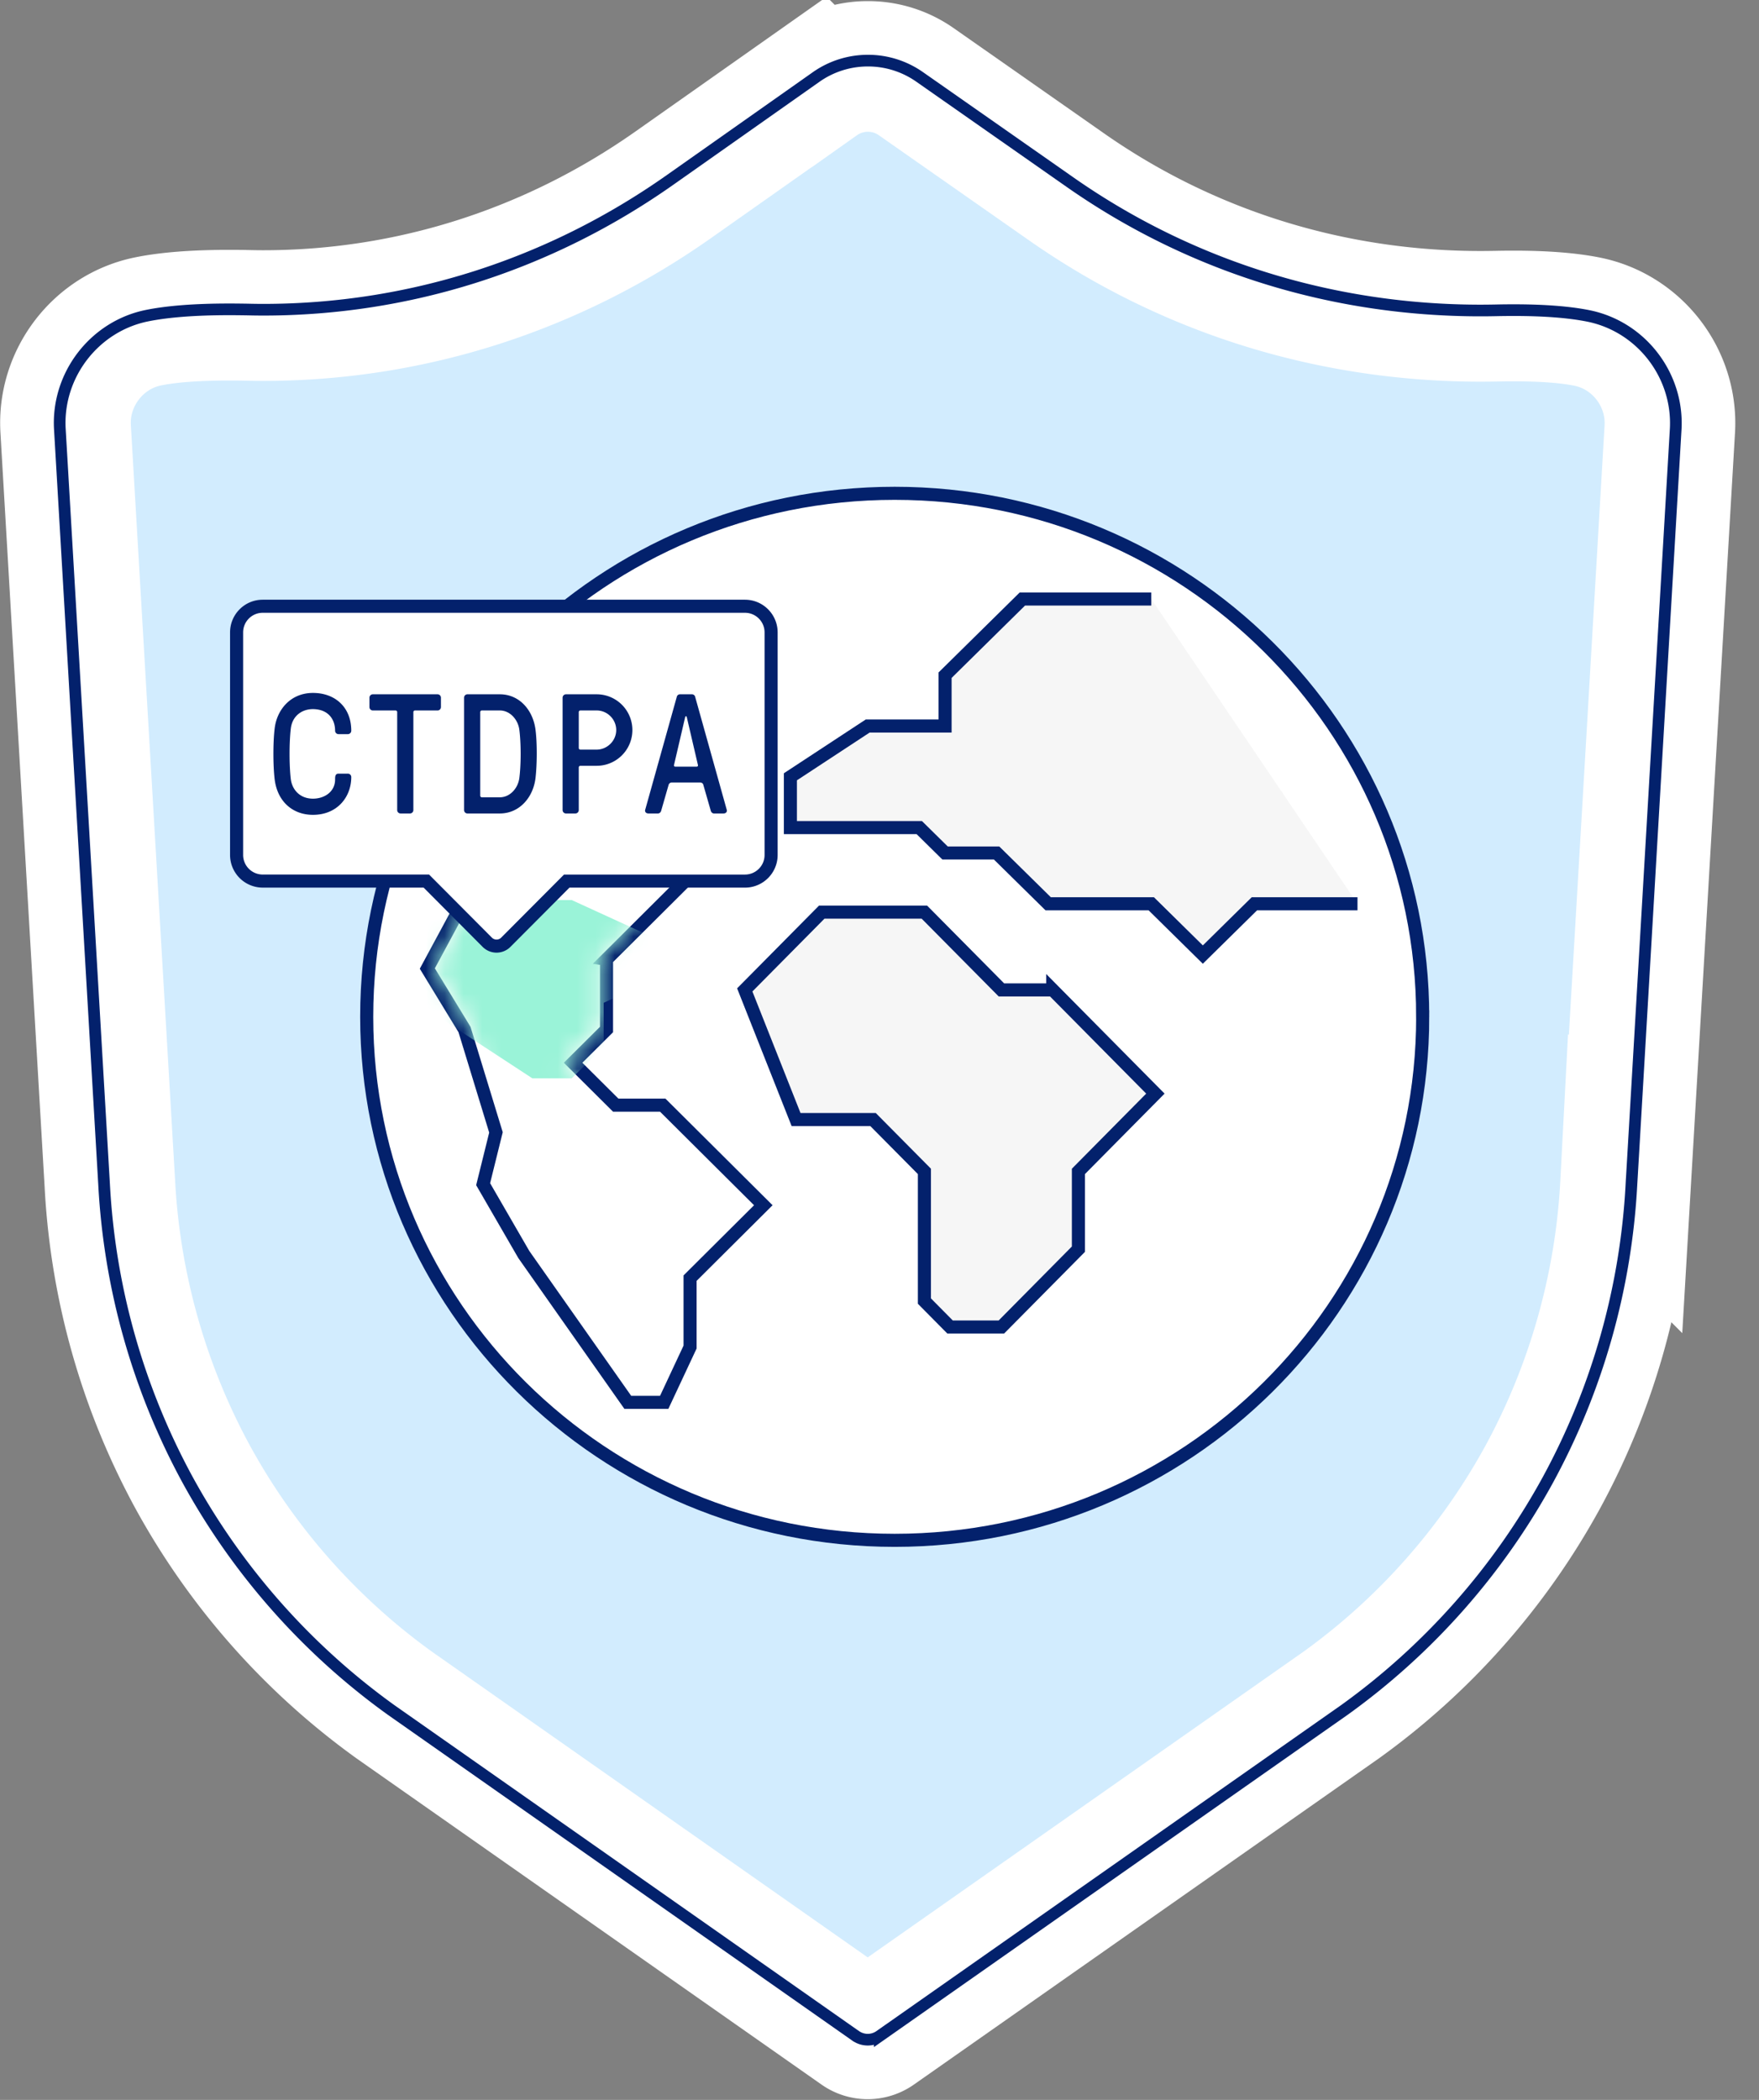
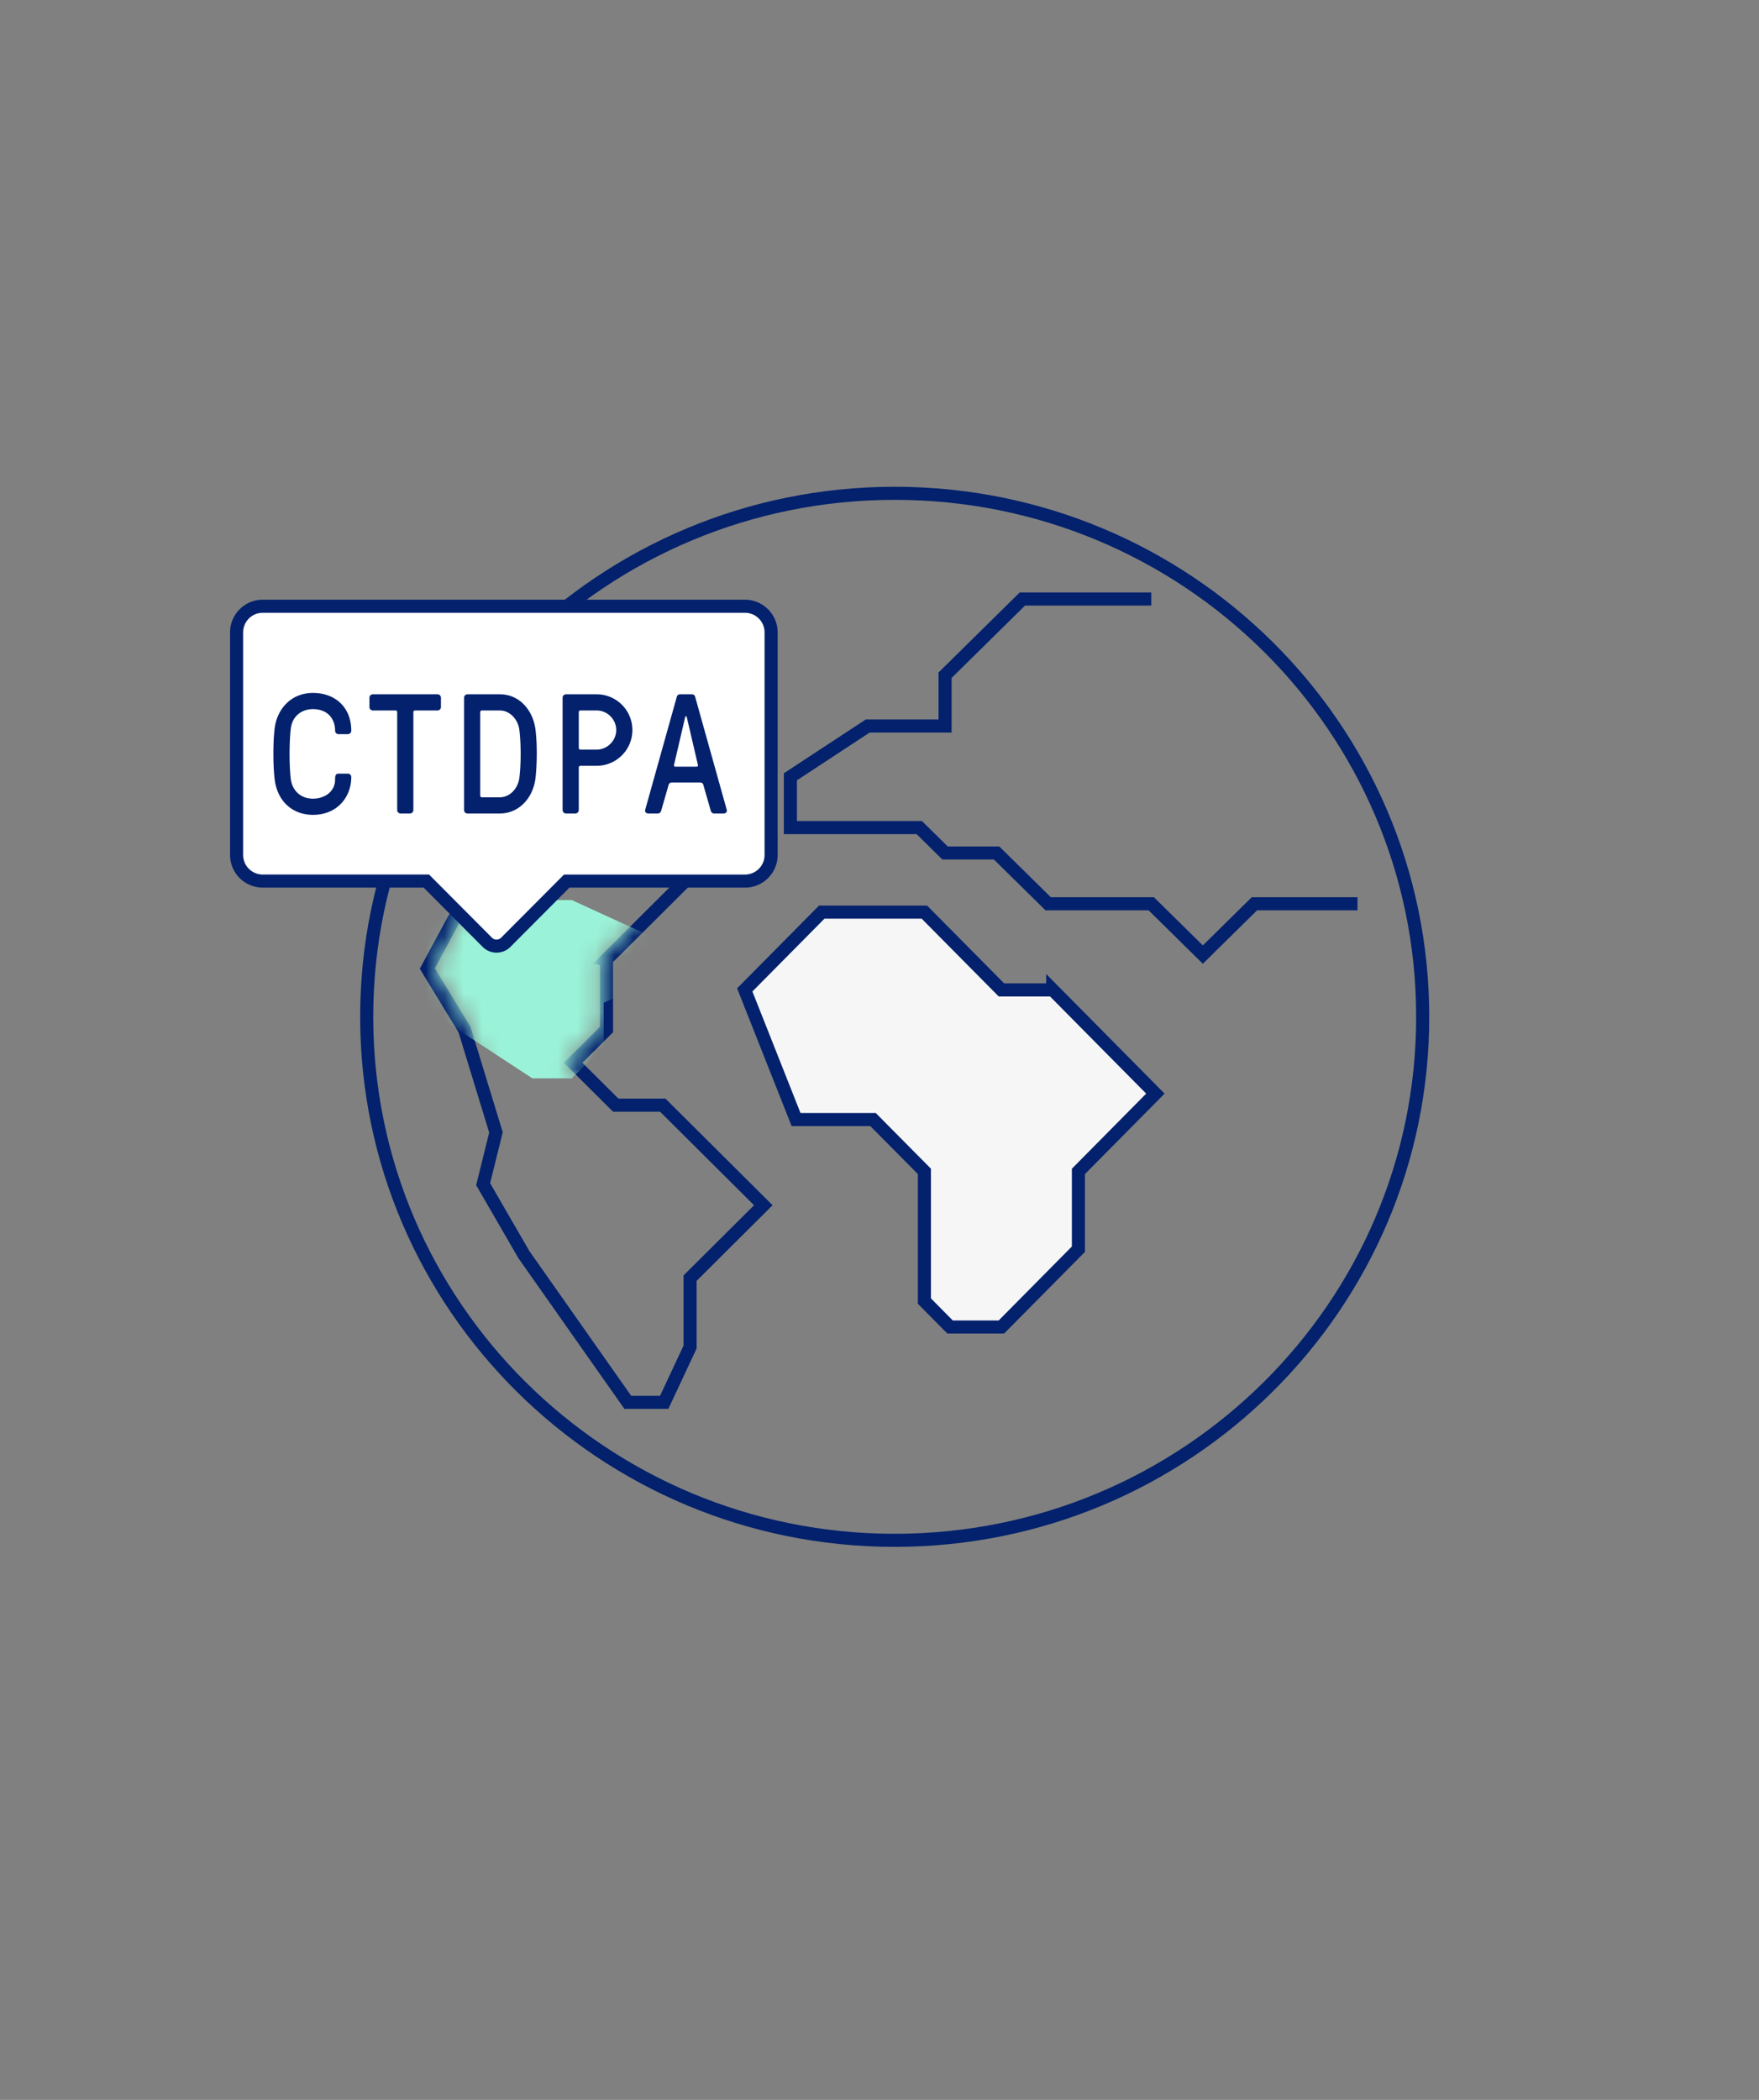
<svg xmlns="http://www.w3.org/2000/svg" width="93" height="111" fill="none" viewBox="0 0 93 111">
  <rect x="0" y="0" width="93" height="111" fill="#808080" stroke="none" />
-   <path fill="#D2ECFE" fill-rule="evenodd" stroke="#fff" stroke-width="6.907" d="M45.417 107.362 20.86 90.139a36.362 36.362 0 0 1-10.671-12.06 36.441 36.441 0 0 1-4.38-15.502l-2.34-39.935c-.144-2.685 1.726-5.115 4.352-5.651 1.07-.22 2.518-.33 4.3-.33.326 0 .664.003 1.004.01.263.006.53.01.793.01 7.763 0 15.26-2.393 21.684-6.918l7.717-5.436a4.438 4.438 0 0 1 2.569-.815 4.44 4.44 0 0 1 2.557.807l7.949 5.562c6.395 4.475 13.963 6.84 21.882 6.84.276 0 .556-.003.836-.008.314-.007.62-.01.912-.01 1.591 0 2.9.1 3.89.299 2.636.528 4.515 2.958 4.371 5.65l-2.34 39.935a36.419 36.419 0 0 1-4.379 15.492 36.325 36.325 0 0 1-10.66 12.051l-24.57 17.232a.797.797 0 0 1-.919 0Z" clip-rule="evenodd" />
-   <path stroke="#03216C" stroke-width=".617" d="M45.24 107.615 20.68 90.389A36.666 36.666 0 0 1 9.92 78.226a36.748 36.748 0 0 1-4.417-15.63l-2.34-39.938c-.152-2.837 1.824-5.403 4.597-5.97 1.096-.223 2.562-.336 4.362-.336.329 0 .669.004 1.01.01.261.007.527.01.787.01 7.7 0 15.135-2.373 21.507-6.861l7.717-5.436a4.746 4.746 0 0 1 2.746-.87c.979-.002 1.934.3 2.735.862l7.949 5.561c6.342 4.44 13.848 6.785 21.704 6.785.273 0 .553-.003.83-.009.317-.007.626-.01.918-.01 1.61 0 2.94.102 3.951.305 2.787.56 4.77 3.125 4.62 5.971l-2.34 39.933a36.726 36.726 0 0 1-4.418 15.623 36.643 36.643 0 0 1-10.753 12.157l-24.57 17.232a1.107 1.107 0 0 1-1.273 0Z" />
  <mask id="a" width="86" height="105" x="3" y="3" maskUnits="userSpaceOnUse" style="mask-type:luminance">
    <path fill="#fff" fill-rule="evenodd" d="M45.415 107.362 20.858 90.139a36.362 36.362 0 0 1-10.671-12.06 36.441 36.441 0 0 1-4.38-15.502l-2.34-39.935c-.144-2.685 1.726-5.116 4.352-5.651 1.07-.22 2.518-.33 4.3-.33.325 0 .664.003 1.004.01.263.006.53.009.793.009 7.763 0 15.26-2.392 21.684-6.917l7.716-5.436a4.438 4.438 0 0 1 2.57-.815 4.44 4.44 0 0 1 2.557.806l7.949 5.563c6.395 4.475 13.963 6.84 21.882 6.84.275 0 .556-.003.836-.009.314-.007.62-.01.911-.01 1.592 0 2.901.1 3.89.3 2.637.528 4.516 2.958 4.372 5.65l-2.34 39.935a36.42 36.42 0 0 1-4.379 15.492 36.325 36.325 0 0 1-10.66 12.051l-24.57 17.232a.797.797 0 0 1-.919 0Z" clip-rule="evenodd" />
  </mask>
  <g mask="url(#a)">
-     <path fill="#fff" d="M75.22 53.748c0 15.284-12.499 27.673-27.917 27.673-15.416 0-27.915-12.39-27.915-27.673 0-15.283 12.498-27.672 27.915-27.672 15.418 0 27.916 12.389 27.916 27.672Z" />
    <path stroke="#03216C" stroke-width=".691" d="M75.22 53.748c0 15.284-12.499 27.673-27.917 27.673-15.416 0-27.915-12.39-27.915-27.673 0-15.283 12.498-27.672 27.915-27.672 15.418 0 27.916 12.389 27.916 27.672Z" />
  </g>
  <mask id="b" width="86" height="105" x="3" y="3" maskUnits="userSpaceOnUse" style="mask-type:luminance">
    <path fill="#fff" fill-rule="evenodd" d="M45.415 107.362 20.858 90.139a36.362 36.362 0 0 1-10.671-12.06 36.441 36.441 0 0 1-4.38-15.502l-2.34-39.935c-.144-2.685 1.726-5.116 4.352-5.651 1.07-.22 2.518-.33 4.3-.33.325 0 .664.003 1.004.01.263.006.53.009.793.009 7.763 0 15.26-2.392 21.684-6.917l7.716-5.436a4.438 4.438 0 0 1 2.57-.815 4.44 4.44 0 0 1 2.557.806l7.949 5.563c6.395 4.475 13.963 6.84 21.882 6.84.275 0 .556-.003.836-.009.314-.007.62-.01.911-.01 1.592 0 2.901.1 3.89.3 2.637.528 4.516 2.958 4.372 5.65l-2.34 39.935a36.42 36.42 0 0 1-4.379 15.492 36.325 36.325 0 0 1-10.66 12.051l-24.57 17.232a.797.797 0 0 1-.919 0Z" clip-rule="evenodd" />
  </mask>
  <g mask="url(#b)">
-     <path fill="#F6F6F6" d="M60.87 31.663h-6.816l-4.087 4.028v2.685h-4.09l-4.088 2.685v2.685h6.814l1.363 1.343h2.725l2.727 2.685h5.451l2.726 2.685 2.726-2.685h5.451" />
    <path stroke="#03216C" stroke-width=".691" d="M60.87 31.663h-6.816l-4.087 4.028v2.685h-4.09l-4.088 2.685v2.685h6.814l1.363 1.343h2.725l2.727 2.685h5.451l2.726 2.685 2.726-2.685h5.451" />
  </g>
  <mask id="c" width="86" height="105" x="3" y="3" maskUnits="userSpaceOnUse" style="mask-type:luminance">
    <path fill="#fff" fill-rule="evenodd" d="M45.415 107.362 20.858 90.139a36.362 36.362 0 0 1-10.671-12.06 36.441 36.441 0 0 1-4.38-15.502l-2.34-39.935c-.144-2.685 1.726-5.116 4.352-5.651 1.07-.22 2.518-.33 4.3-.33.325 0 .664.003 1.004.01.263.006.53.009.793.009 7.763 0 15.26-2.392 21.684-6.917l7.716-5.436a4.438 4.438 0 0 1 2.57-.815 4.44 4.44 0 0 1 2.557.806l7.949 5.563c6.395 4.475 13.963 6.84 21.882 6.84.275 0 .556-.003.836-.009.314-.007.62-.01.911-.01 1.592 0 2.901.1 3.89.3 2.637.528 4.516 2.958 4.372 5.65l-2.34 39.935a36.42 36.42 0 0 1-4.379 15.492 36.325 36.325 0 0 1-10.66 12.051l-24.57 17.232a.797.797 0 0 1-.919 0Z" clip-rule="evenodd" />
  </mask>
  <g mask="url(#c)">
    <path fill="#F6F6F6" stroke="#03216C" stroke-width=".691" d="M55.659 52.326h-2.713l-4.073-4.111h-5.427l-4.07 4.111 2.713 6.853h4.07l2.715 2.74v6.855l1.356 1.37h2.715l4.071-4.112V61.92l4.07-4.112-5.427-5.482Z" />
  </g>
  <mask id="d" width="86" height="105" x="3" y="3" maskUnits="userSpaceOnUse" style="mask-type:luminance">
    <path fill="#fff" fill-rule="evenodd" d="M45.415 107.362 20.858 90.139a36.362 36.362 0 0 1-10.671-12.06 36.441 36.441 0 0 1-4.38-15.502l-2.34-39.935c-.144-2.685 1.726-5.116 4.352-5.651 1.07-.22 2.518-.33 4.3-.33.325 0 .664.003 1.004.01.263.006.53.009.793.009 7.763 0 15.26-2.392 21.684-6.917l7.716-5.436a4.438 4.438 0 0 1 2.57-.815 4.44 4.44 0 0 1 2.557.806l7.949 5.563c6.395 4.475 13.963 6.84 21.882 6.84.275 0 .556-.003.836-.009.314-.007.62-.01.911-.01 1.592 0 2.901.1 3.89.3 2.637.528 4.516 2.958 4.372 5.65l-2.34 39.935a36.42 36.42 0 0 1-4.379 15.492 36.325 36.325 0 0 1-10.66 12.051l-24.57 17.232a.797.797 0 0 1-.919 0Z" clip-rule="evenodd" />
  </mask>
  <g mask="url(#d)">
    <path stroke="#03216C" stroke-width=".691" d="M32.067 50.712v3.708L30.3 56.176l2.254 2.241h2.485l5.318 5.291-3.872 3.854v3.642l-1.368 2.923h-1.925l-.104-.147-5.394-7.668-2.15-3.717.678-2.737-1.663-5.438-1.966-3.224 5.193-9.629h2.834l5.318 5.291-3.872 3.854Z" />
    <mask id="e" width="18" height="33" x="22" y="41" maskUnits="userSpaceOnUse" style="mask-type:luminance">
      <path fill="#fff" fill-rule="evenodd" d="M27.993 41.914h2.487l4.97 4.945-3.728 3.709v3.71l-1.91 1.899 2.6 2.586h2.486l4.97 4.946-3.727 3.709v3.71l-1.242 2.654h-1.527l-5.378-7.642-2.08-3.597.667-2.694-1.703-5.572-1.885-3.09 5-9.274v.001Z" clip-rule="evenodd" />
    </mask>
    <g mask="url(#e)">
      <path fill="#9AF3D8" fill-rule="evenodd" d="M20.815 37h3.389l6.774 3.104-5.081 2.327v2.328l-2.602 1.192 3.542 1.624h3.388L37 50.678l-5.081 2.328v2.328L30.226 57h-2.08l-7.33-4.796-2.834-2.257.91-1.692-2.322-3.496L14 42.82 20.816 37h-.001Z" clip-rule="evenodd" />
    </g>
  </g>
  <mask id="f" width="86" height="105" x="3" y="3" maskUnits="userSpaceOnUse" style="mask-type:luminance">
    <path fill="#fff" fill-rule="evenodd" d="M45.415 107.362 20.858 90.139a36.362 36.362 0 0 1-10.671-12.06 36.441 36.441 0 0 1-4.38-15.502l-2.34-39.935c-.144-2.685 1.726-5.116 4.352-5.651 1.07-.22 2.518-.33 4.3-.33.325 0 .664.003 1.004.01.263.006.53.009.793.009 7.763 0 15.26-2.392 21.684-6.917l7.716-5.436a4.438 4.438 0 0 1 2.57-.815 4.44 4.44 0 0 1 2.557.806l7.949 5.563c6.395 4.475 13.963 6.84 21.882 6.84.275 0 .556-.003.836-.009.314-.007.62-.01.911-.01 1.592 0 2.901.1 3.89.3 2.637.528 4.516 2.958 4.372 5.65l-2.34 39.935a36.42 36.42 0 0 1-4.379 15.492 36.325 36.325 0 0 1-10.66 12.051l-24.57 17.232a.797.797 0 0 1-.919 0Z" clip-rule="evenodd" />
  </mask>
  <g mask="url(#f)">
    <path fill="#000" d="M39.387 32.046c.763 0 1.382.62 1.382 1.383v11.764c0 .763-.619 1.381-1.382 1.381h-9.423l-3.222 3.234a.692.692 0 0 1-.979 0l-3.222-3.235H13.89a1.381 1.381 0 0 1-1.381-1.38V33.429c0-.763.618-1.383 1.38-1.383h25.498Z" />
    <path fill="#fff" fill-rule="evenodd" stroke="#03216C" stroke-width=".691" d="M39.387 32.046c.763 0 1.382.62 1.382 1.383v11.764c0 .763-.619 1.381-1.382 1.381h-9.423l-3.222 3.234a.692.692 0 0 1-.979 0l-3.222-3.235H13.89a1.381 1.381 0 0 1-1.381-1.38V33.429c0-.763.618-1.383 1.38-1.383h25.498Z" clip-rule="evenodd" />
  </g>
  <path fill="#03216C" d="m35.35 41.488-.396 1.377c-.027.081-.09.135-.171.135h-.495c-.144 0-.198-.099-.18-.18l1.674-5.985a.173.173 0 0 1 .171-.135h.63c.081 0 .153.054.171.135l1.674 5.985c.018.081-.036.18-.18.18h-.495c-.081 0-.144-.054-.171-.135l-.396-1.377c-.018-.081-.09-.126-.171-.126h-1.494a.173.173 0 0 0-.171.126Zm.873-3.573-.585 2.511c-.018.072.018.099.072.099h1.116c.054 0 .09-.027.072-.099l-.585-2.511c-.009-.036-.018-.054-.036-.054h-.018c-.018 0-.027.018-.036.054ZM30.6 40.57v2.25a.18.18 0 0 1-.18.18h-.495a.18.18 0 0 1-.18-.18v-5.94a.18.18 0 0 1 .18-.18h1.62a1.89 1.89 0 1 1 0 3.78h-.855c-.054 0-.09.036-.09.09Zm.945-3.015h-.855c-.054 0-.09.036-.09.09v1.89c0 .054.036.09.09.09h.855c.549 0 1.035-.459 1.035-1.035 0-.567-.468-1.035-1.035-1.035ZM26.425 43h-1.71a.18.18 0 0 1-.18-.18v-5.94a.18.18 0 0 1 .18-.18h1.71c1.044 0 1.764.846 1.89 1.89.09.72.081 1.8 0 2.52-.117 1.035-.846 1.89-1.89 1.89Zm-.945-.855h.945c.55 0 .973-.495 1.035-1.035.09-.72.09-1.8 0-2.52-.063-.54-.486-1.035-1.035-1.035h-.945c-.053 0-.09.036-.09.09v4.41c0 .054.037.09.09.09ZM20.91 37.555h-1.197a.18.18 0 0 1-.18-.18v-.495a.18.18 0 0 1 .18-.18h3.42a.18.18 0 0 1 .18.18v.495a.18.18 0 0 1-.18.18h-1.188c-.054 0-.09.036-.09.09v5.175a.18.18 0 0 1-.18.18h-.495a.18.18 0 0 1-.18-.18v-5.175c0-.054-.036-.09-.09-.09ZM16.547 42.217c.603 0 1.17-.36 1.17-1.017 0-.135 0-.306.18-.306h.495a.18.18 0 0 1 .18.18c0 1.053-.738 1.998-2.025 1.998-1.08 0-1.881-.711-2.025-1.872-.09-.729-.09-1.98 0-2.7.117-.981.837-1.872 2.025-1.872 1.17 0 2.025.756 2.025 1.998a.18.18 0 0 1-.18.18h-.495a.18.18 0 0 1-.18-.18c0-.594-.351-1.134-1.17-1.143-.585 0-1.089.36-1.17 1.017-.09.738-.09 1.962 0 2.7.072.531.468 1.017 1.17 1.017Z" />
</svg>